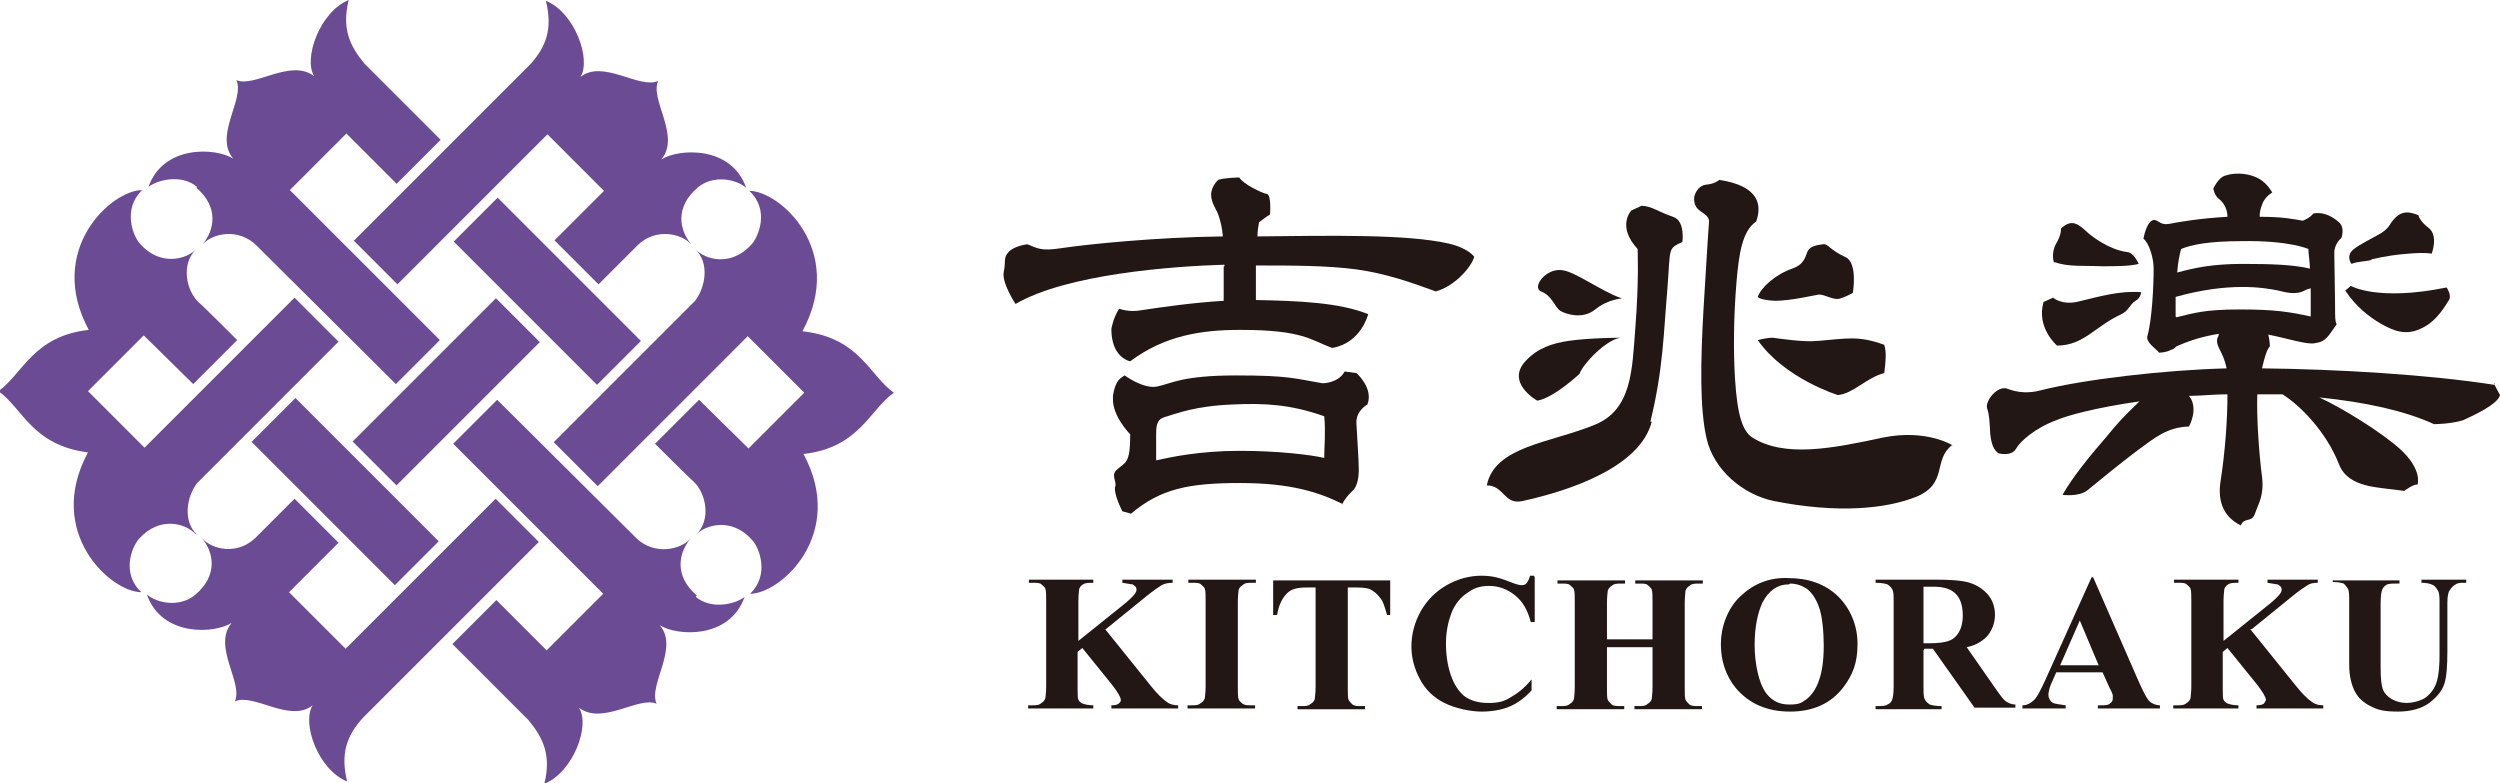
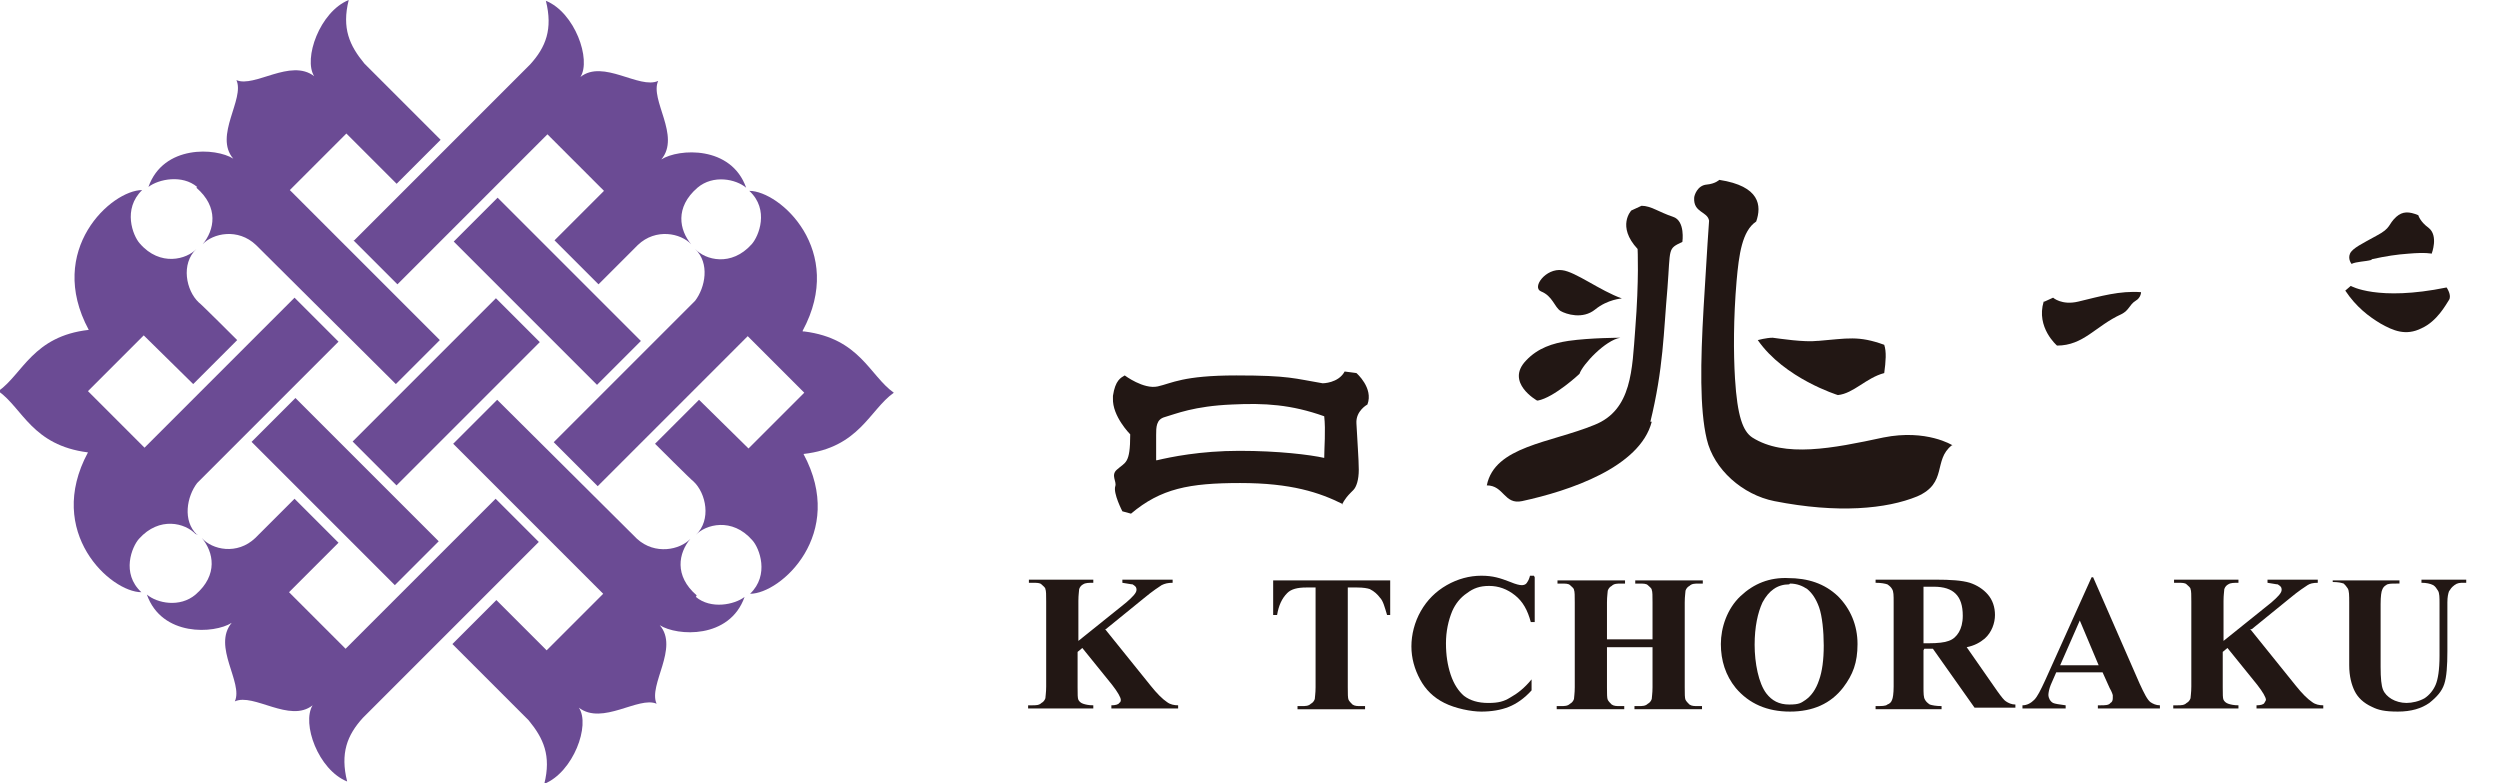
<svg xmlns="http://www.w3.org/2000/svg" id="_レイヤー_1" data-name=" レイヤー 1" version="1.1" viewBox="0 0 318.3 99.7">
  <defs>
    <style>
      .cls-1 {
        fill: #221714;
      }

      .cls-1, .cls-2 {
        stroke-width: 0px;
      }

      .cls-2 {
        fill: #6b4b94;
      }
    </style>
  </defs>
  <rect class="cls-2" x="43.9" y="45.9" width="25.8" height="7.9" transform="translate(-18.6 54.8) rotate(-45)" />
  <rect class="cls-2" x="40" y="49.7" width="7.9" height="25.8" transform="translate(-31.4 49.4) rotate(-45)" />
  <path class="cls-2" d="M25.1,68.1h0c-1.9-1.8-1.3-4.9,0-6.6l18-18-5.6-5.6-19.1,19.1-7.2-7.2h0l7.1-7.1,6.3,6.2,5.6-5.6s-4.7-4.7-4.9-4.8c-1.6-1.5-2.3-4.9-.3-6.8h0c-1.2,1.3-4.6,2.3-7.2-.7-.9-1-2.2-4.4.3-6.8-3.9,0-12.3,7.6-6.8,17.8-7.1.8-8.4,5.6-11.5,7.8,3.1,2.2,4.3,6.9,11.4,7.8-5.5,10.2,2.9,17.8,6.8,17.8-2.6-2.4-1.2-5.8-.3-6.8,2.6-2.9,5.9-2,7.2-.6h.2Z" />
  <path class="cls-2" d="M102.2,42.1c5.5-10.2-2.9-17.8-6.8-17.8,2.6,2.4,1.2,5.8.3,6.8-2.6,2.9-5.9,2-7.2.6h0c1.9,1.8,1.3,4.9,0,6.6l-18,18,5.6,5.6,19.1-19.1,7.2,7.2h0l-7.1,7.1-6.3-6.2-5.6,5.6s4.7,4.7,4.9,4.8c1.6,1.5,2.3,4.9.3,6.8h0c1.2-1.3,4.6-2.3,7.2.7.9,1,2.2,4.4-.3,6.8,3.9,0,12.3-7.6,6.8-17.8,7.1-.8,8.4-5.6,11.5-7.8-3.1-2.2-4.3-6.9-11.4-7.8h-.2Z" />
  <path class="cls-2" d="M68.7,69.1l-5.6-5.6-19.1,19.1-7.2-7.2,6.3-6.3-5.6-5.6-5,5c-2.3,2.2-5.5,1.5-6.8,0q-.9-.9,0,0c1.5,1.8,2.1,4.7-.8,7.2-2,1.7-4.9,1.1-6.2,0,1.9,5.4,8.6,5,10.8,3.6-2.5,3,1.5,7.6.4,10,2.4-1.1,7,2.8,9.9.5-1.4,2.3.7,8.2,4.4,9.7-.9-3.6,0-5.9,2-8.1l22.4-22.4h0Z" />
  <path class="cls-2" d="M88.7,75.8c-2.9-2.5-2.3-5.4-.8-7.2s1-1.2,0,0c-1.3,1.4-4.5,2.1-6.8,0l-17.8-17.7-5.6,5.6,19.1,19.1-7.2,7.2-6.4-6.4-5.6,5.6,9.7,9.7c1.9,2.3,2.9,4.5,2,8.1,3.7-1.5,5.9-7.5,4.4-9.7,3,2.3,7.6-1.5,9.9-.5-1.1-2.4,2.9-7.1.4-10,2.2,1.4,8.9,1.8,10.8-3.6-1.3,1-4.3,1.6-6.2,0h0Z" />
  <rect class="cls-2" x="65.7" y="24.2" width="7.9" height="25.8" transform="translate(-5.8 60.1) rotate(-45)" />
-   <path class="cls-2" d="M45,30.6l5.6,5.6,19.1-19.1,7.2,7.2-6.3,6.3,5.6,5.6,5-5c2.3-2.2,5.5-1.5,6.8-.1q.9.9,0,0c-1.5-1.8-2.1-4.7.8-7.2,2-1.7,4.9-1.1,6.2,0-1.9-5.4-8.6-5-10.8-3.6,2.5-3-1.5-7.6-.4-10-2.4,1.1-7-2.8-9.9-.5,1.4-2.2-.7-8.2-4.4-9.7.9,3.6,0,5.9-2,8.1l-22.4,22.4h0Z" />
+   <path class="cls-2" d="M45,30.6l5.6,5.6,19.1-19.1,7.2,7.2-6.3,6.3,5.6,5.6,5-5c2.3-2.2,5.5-1.5,6.8-.1q.9.9,0,0c-1.5-1.8-2.1-4.7.8-7.2,2-1.7,4.9-1.1,6.2,0-1.9-5.4-8.6-5-10.8-3.6,2.5-3-1.5-7.6-.4-10-2.4,1.1-7-2.8-9.9-.5,1.4-2.2-.7-8.2-4.4-9.7.9,3.6,0,5.9-2,8.1l-22.4,22.4h0" />
  <path class="cls-2" d="M25,23.9c2.9,2.5,2.3,5.4.8,7.2q-1,1.2,0,0c1.3-1.4,4.5-2.1,6.8.1l17.8,17.7,5.6-5.6-19.1-19.1,7.2-7.2,6.4,6.4,5.6-5.6-9.7-9.7C44.5,5.8,43.5,3.6,44.4,0c-3.7,1.5-5.8,7.5-4.4,9.7-3-2.3-7.6,1.5-9.9.5,1.1,2.4-2.9,7.1-.4,10-2.2-1.4-8.9-1.8-10.8,3.6,1.3-1,4.3-1.6,6.2,0h0Z" />
-   <path class="cls-1" d="M155.8,33.9v4.4c-3.6.2-7.9.8-10.5,1.2-1.6.3-2.8-.2-2.8-.2-.8,1.2-1,2.6-1,2.6,0,3.7,2.4,4.1,2.4,4.1,4.4-3.3,9.1-4,14-4,8,0,9,1.3,11.7,2.3,3.7-.6,4.6-4.3,4.6-4.3-3.7-1.5-9-1.7-14.3-1.8v-4.4c4.4,0,9.1,0,12.8.5s7.1,1.7,10.1,2.8c2.3-.6,4.5-3,4.9-4.4,0,0-.7-1.1-3.3-1.7-5.3-1.2-15-1-24.3-.9,0-.6.1-1.3.2-1.8,0,0,.9-.7,1.4-1,0,0,.2-2.5-.4-2.6-.6-.1-3.1-1.3-3.5-2.1,0,0-1.7,0-2.7.3,0,0-.9.8-.9,1.9s.8,2,1,2.8c.2.6.4,1.4.5,2.5-8.5.1-17.3,1-20.6,1.5-2.6.4-3,0-4.3-.5,0,0-1.7.2-2.4,1s-.3,1.1-.6,2.5c-.3,1.4,1.5,4.1,1.5,4.1,6.5-3.8,19.9-4.8,26.6-5v.2Z" />
  <path class="cls-1" d="M210.1,53.8c1.7-6.9,1.7-11.5,2.2-17.1.4-5.2,0-5,1.9-5.9,0,0,.4-2.7-1.2-3.2-1.8-.6-2.8-1.4-4-1.4l-1.3.6s-1.9,2,.8,4.9c0,0,.2,3.9-.3,10.2-.4,5.1-.4,10.3-5.2,12.2-5.6,2.3-12.7,2.7-13.7,7.7,2.2,0,2.2,2.5,4.5,2,6-1.3,15-4.3,16.5-10.1h-.2Z" />
  <path class="cls-1" d="M248.6,56.7s-3.3-2.1-8.8-1c-6.5,1.4-12.6,2.6-16.7,0-1.2-.8-1.9-2.7-2.2-7.5-.2-3.3-.2-7.7.2-12.4.3-3.4.7-6.4,2.5-7.6.7-2,.5-4.5-4.7-5.3,0,0-.5.5-1.6.6-1.2.1-1.6,1.4-1.6,1.7-.1,1.9,1.7,1.7,1.9,2.9,0,0-.3,4.2-.7,11.1s-.5,12.9.4,16.7c.9,3.9,4.6,7.1,8.6,7.9,8.1,1.6,14.3,1,18.2-.6,3.9-1.7,2-4.6,4.4-6.5h.1Z" />
  <path class="cls-1" d="M198.7,39.6c.7.4,2.8,1.1,4.4-.2,1.6-1.3,3.4-1.4,3.4-1.4-2.8-1-5.9-3.4-7.6-3.6-2.1-.3-3.9,2.2-2.7,2.7,1.5.6,1.7,2,2.5,2.5h0Z" />
  <path class="cls-1" d="M195.8,51c2.1-.4,5.3-3.4,5.3-3.4.4-1.2,3.3-4.3,5.2-4.6,0,0-3.8,0-6.6.4-2,.3-3.9.9-5.4,2.5-2.7,2.8,1.4,5.1,1.4,5.1h.1Z" />
-   <path class="cls-1" d="M234.9,32.7c-2-.9-2.1-1.7-2.8-1.6s-1.7.2-2,1c-.3.8-.5,1.6-1.9,2.1-2.1.7-4,2.4-4.4,3.6,0,0,.2.4,2.2.5,2,0,4.9-.7,5.6-.8.8,0,1.9.8,2.7.5.7-.2,1.6-.7,1.6-.7,0,0,.7-3.9-1-4.6h0Z" />
  <path class="cls-1" d="M231.4,43.4c-1.7.2-4.9-.3-5.7-.4-.8,0-1.9.3-1.9.3,3.4,4.9,10.2,7,10.2,7,2-.2,3.6-2.2,5.9-2.8.2-1.5.3-2.7,0-3.6-3.3-1.2-4.7-.8-8.4-.5h-.1Z" />
  <path class="cls-1" d="M260.2,38.4c-1,3.3,1.7,5.6,1.7,5.6,3.4,0,4.9-2.5,8.2-4,1-.5,1-1.2,1.8-1.7.7-.4.7-1.1.7-1.1-2.7-.2-5.1.5-8,1.2-2.1.5-3.2-.5-3.2-.5l-1.1.5h-.1Z" />
-   <path class="cls-1" d="M317.6,49c-8.3-1.3-20-2-29.6-2.1.3-1.3.6-2.4,1-2.8,0,0,0-.7-.2-1.5,2.5.5,4.9,1.3,5.9,1.1,1.5-.2,1.7-.9,2.8-2.4-.2-.4-.2-.8-.2-2.5s-.1-5.4-.1-6.6.9-1.9.9-1.9c0,0,.5-1.3-.3-2-1.8-1.6-3.3-1.1-3.3-1.1-.3.5-1.3.9-1.3.9-1.2-.2-2.5-.5-5.5-.5,0-.5.1-1.1.3-1.5.2-.7.7-1.2,1.3-1.6,0,0-.6-1.1-1.6-1.7s-2.8-1-4.5-.4c-.8.3-1.4,1.6-1.4,1.6,0,0,.1.9.8,1.4.5.4,1,1.2,1,2.2-3.6.2-6.4.7-7.4.9-1.1.2-1.3-.4-1.9-.5-1,0-1.4,2.4-1.4,2.4.7.5,1.3,2.4,1.3,3.8,0,2.2-.2,6.5-.8,8.6-.2.8,1.1,1.6,1.5,2.1,0,0,.9,0,1.6-.4.2,0,.4-.2.6-.4,1.8-.8,3.5-1.3,5.4-1.6,0,.2-.1.4-.2.6-.2,1.1.7,1.5,1.2,3.8-7.9.2-18.2,1.4-23.7,2.8-1.5.4-2.9.3-4.2-.2s-2.9,1.6-2.6,2.5c.3.9.3,1.6.4,3.3.2,1.7.6,2,1,2.4,0,0,1.7.5,2.3-.6.5-.9,2.4-2.6,5.1-3.6,1.4-.6,5-1.6,10.6-2.4-2.2,2.1-2.8,2.8-4.2,4.5-2,2.3-4.3,5.1-5.6,7.4,0,0,2.1.3,3.2-.6,1.1-.9,4-3.3,6.4-5.1,2.2-1.6,3.7-2.9,6.5-3,0,0,1.3-2.3,0-3.9,1.5,0,3.2-.2,4.9-.2,0,3.3-.3,7.4-.9,11.2-.3,2.2.2,4.3,2.6,5.5.4-1.1,1.4-.3,1.8-1.5s1.2-2.3.9-4.7c-.4-3.1-.7-7.6-.6-10.5,1.1,0,2.1,0,3.2,0,2.1,1.3,5.5,4.6,7.2,8.9,1.2,3.1,5.1,2.9,8.3,3.4,0,0,1.2-.9,1.7-.8,0,0,.7-1.9-2.3-4.6-2.5-2.2-7.2-5.1-10.2-6.5,5.9.6,10.9,1.7,14.6,3.4,0,0,2.1,0,3.7-.5,1.3-.6,4.4-2,4.7-3.2l-.8-1.5h.1ZM277,40.3v-2.5c6.8-1.9,11.2-1.2,13.1-.8.8.2,2.2.6,3.3,0,.3-.2.6-.2.8-.3v3.6c-2.7-.6-4.6-.9-9.1-.9s-5.9.5-8,1h0ZM293.9,31.6c0,.8.2,1.7.2,2.6-2.1-.5-4.8-.6-8.6-.6s-6.1.5-8.3,1.1c.1-1.3.3-2.3.5-3,1.2-.5,3.3-1,7.8-1,6-.1,8.4,1,8.4,1h0Z" />
  <path class="cls-1" d="M302,33c1.8-.4,3.2-.6,4.6-.7,2.3-.2,3,0,3,0,0,0,.9-2.3-.4-3.3-1.1-.8-1.3-1.6-1.3-1.6-1.2-.5-2-.5-2.8.2-1.1,1-.6,1.4-2.5,2.4-1.8,1-3.1,1.6-3.4,2.3-.3.7.2,1.3.2,1.3.6-.3,1.8-.3,2.5-.5h0Z" />
  <path class="cls-1" d="M303.1,41.2c1.6.9,3.2,1.6,5.2.6,2-.9,3.1-3,3.5-3.6s-.3-1.6-.3-1.6c-8.8,1.8-12.2-.2-12.2-.2l-.7.6c1.4,2.1,3,3.3,4.5,4.2Z" />
  <path class="cls-1" d="M170.9,64.2s.2-.6,1.1-1.5c0,0,.2-.2.3-.3.4-.4.7-1.3.7-2.6s-.2-3.8-.3-5.9c-.1-1.6,1.4-2.4,1.4-2.4.8-2.1-1.4-4-1.4-4l-1.5-.2c-.8,1.5-2.8,1.5-2.8,1.5-3.6-.6-4.2-1-11-1s-8.2,1-10,1.4-4.2-1.4-4.2-1.4c-.5.3-1.2.6-1.5,2.6v.3c-.1,2.3,2.2,4.6,2.2,4.6,0,3.8-.6,3.5-1.7,4.5-.8.7,0,1.5-.2,2.1-.3.9.9,3.2.9,3.2l1.1.3c3.8-3.2,7.4-3.9,13.9-3.9s10.1,1.2,13.1,2.7h-.1ZM147.2,58.5v-3.1c0-1,0-2,1.1-2.3,1.4-.4,3.7-1.4,8.6-1.6,4.1-.2,7.5,0,11.7,1.5.2,1.8,0,4,0,5.3-1.8-.4-5.8-.9-10.8-.9s-8.8.8-10.5,1.2h-.1Z" />
-   <path class="cls-1" d="M261.7,33.4c1.6.6,3.8.4,5.9.5,1.7,0,3.6,0,4.7-.3,0,0-.6-1.4-1.4-1.5-2.6-.3-5-2.4-5-2.4-1.3-1.2-2.1-1.9-3.5-.6,0,0,.1.7-.6,1.9s-.3,2.4-.3,2.4h.2Z" />
  <path class="cls-1" d="M140.7,80.1l5.8,7.2c.8,1,1.5,1.7,2.1,2.1.4.3.9.4,1.4.4v.4h-8.5v-.4c.5,0,.9-.1,1-.3.2-.1.2-.3.2-.4,0-.3-.4-1-1.1-1.9l-3.8-4.7-.6.5v4.5c0,.9,0,1.4.1,1.6s.3.4.6.5.7.2,1.3.2v.4h-8.3v-.4h.5c.5,0,.9,0,1.2-.3.2-.1.4-.3.5-.6,0-.2.1-.7.1-1.5v-10.8c0-.8,0-1.4-.1-1.6,0-.2-.3-.4-.5-.6s-.6-.2-1.1-.2h-.5v-.4h8.2v.4c-.6,0-1,0-1.3.2-.2.1-.4.3-.5.6,0,.2-.1.7-.1,1.5v5.1l6.1-4.9c.8-.7,1.3-1.2,1.3-1.6s-.2-.5-.5-.7c-.2,0-.6-.1-1.3-.2v-.4h6.4v.4c-.6,0-1,.1-1.4.3-.3.2-1.1.7-2.3,1.7l-4.8,3.9Z" />
-   <path class="cls-1" d="M159.8,89.8v.4h-8.6v-.4h.5c.5,0,.9,0,1.2-.3.2-.1.4-.3.5-.6,0-.2.1-.7.1-1.5v-10.8c0-.8,0-1.4-.1-1.6,0-.2-.3-.4-.5-.6s-.6-.2-1.1-.2h-.5v-.4h8.6v.4h-.5c-.5,0-.9,0-1.2.3-.2.1-.4.3-.5.6,0,.2-.1.7-.1,1.5v10.8c0,.8,0,1.4.1,1.6,0,.2.3.4.5.6.3.2.6.2,1.1.2h.5Z" />
  <path class="cls-1" d="M177,73.9v4.4h-.4c-.3-1-.5-1.8-.9-2.2-.3-.4-.7-.8-1.3-1.1-.3-.1-.8-.2-1.6-.2h-1.2v12.7c0,.8,0,1.4.1,1.6s.3.4.5.6c.3.2.6.2,1.1.2h.5v.4h-8.6v-.4h.5c.5,0,.9,0,1.2-.3.2-.1.4-.3.5-.6,0-.2.1-.7.1-1.5v-12.7h-1.2c-1.1,0-1.9.2-2.4.7-.7.7-1.1,1.6-1.3,2.8h-.5v-4.4h14.8Z" />
  <path class="cls-1" d="M195.4,73.5v5.7h-.5c-.4-1.5-1-2.6-2-3.4-1-.8-2.1-1.2-3.3-1.2s-2,.3-2.8.9c-.9.6-1.5,1.4-1.9,2.3-.5,1.2-.8,2.6-.8,4.1s.2,2.8.6,4,1,2.1,1.7,2.7c.8.6,1.8.9,3.1.9s2-.2,2.8-.7c.9-.5,1.8-1.2,2.7-2.3v1.4c-.9,1-1.9,1.7-2.9,2.1s-2.2.6-3.5.6-3.3-.4-4.7-1.1c-1.4-.7-2.4-1.7-3.1-3-.7-1.3-1.1-2.7-1.1-4.2s.4-3.1,1.2-4.5c.8-1.4,1.9-2.5,3.3-3.3,1.4-.8,2.9-1.2,4.4-1.2s2.4.3,3.7.8c.7.3,1.2.4,1.4.4s.5,0,.7-.3.3-.5.4-.9h.5Z" />
  <path class="cls-1" d="M204.6,82.4v5.1c0,.8,0,1.4.1,1.6s.3.4.5.6c.3.2.6.2,1.1.2h.5v.4h-8.6v-.4h.5c.5,0,.9,0,1.2-.3.2-.1.4-.3.5-.6,0-.2.1-.7.1-1.5v-10.8c0-.8,0-1.4-.1-1.6,0-.2-.3-.4-.5-.6s-.6-.2-1.1-.2h-.5v-.4h8.6v.4h-.5c-.5,0-.9,0-1.2.3-.2.1-.4.3-.5.6,0,.2-.1.7-.1,1.5v4.7h5.8v-4.7c0-.8,0-1.4-.1-1.6,0-.2-.3-.4-.5-.6s-.6-.2-1.1-.2h-.5v-.4h8.6v.4h-.5c-.5,0-.9,0-1.2.3-.2.1-.4.3-.5.6,0,.2-.1.7-.1,1.5v10.8c0,.8,0,1.4.1,1.6s.3.4.5.6c.3.2.6.2,1.1.2h.5v.4h-8.6v-.4h.5c.5,0,.9,0,1.2-.3.2-.1.4-.3.5-.6,0-.2.1-.7.1-1.5v-5.1h-5.8Z" />
  <path class="cls-1" d="M227.6,73.6c2.6,0,4.7.7,6.4,2.3,1.6,1.6,2.5,3.7,2.5,6.1s-.6,3.9-1.8,5.5c-1.6,2.1-3.9,3.1-6.8,3.1s-5.2-1-6.9-3c-1.3-1.6-1.9-3.5-1.9-5.6s.8-4.5,2.5-6.1,3.7-2.4,6.1-2.3ZM227.8,74.4c-1.5,0-2.6.8-3.4,2.3-.6,1.3-1,3.1-1,5.4s.5,4.9,1.5,6.2c.7.9,1.6,1.4,2.9,1.4s1.5-.2,2.1-.6c.7-.5,1.3-1.3,1.7-2.5.4-1.1.6-2.6.6-4.4s-.2-3.8-.6-4.9c-.4-1.1-.9-1.8-1.5-2.3-.6-.4-1.3-.7-2.2-.7Z" />
  <path class="cls-1" d="M244.9,82.8v4.6c0,.9,0,1.4.2,1.7.1.2.3.4.6.6.3.1.8.2,1.5.2v.4h-8.4v-.4c.8,0,1.3,0,1.5-.2.3-.1.5-.3.6-.6.1-.2.2-.8.2-1.7v-10.7c0-.9,0-1.4-.2-1.7-.1-.2-.3-.4-.6-.6-.3-.1-.8-.2-1.5-.2v-.4h7.6c2,0,3.4.1,4.4.4.9.3,1.7.8,2.3,1.5.6.7.9,1.6.9,2.6s-.4,2.2-1.3,3c-.6.5-1.3.9-2.3,1.1l3.9,5.6c.5.7.9,1.2,1.1,1.3.3.2.7.4,1.2.4v.4h-5.2l-5.3-7.5h-1.1ZM244.9,74.7v7.2h.7c1.1,0,2-.1,2.5-.3.6-.2,1-.6,1.3-1.1.3-.5.5-1.2.5-2.1,0-1.3-.3-2.2-.9-2.8-.6-.6-1.5-.9-2.8-.9h-1.3Z" />
  <path class="cls-1" d="M267.6,85.6h-5.8l-.7,1.6c-.2.5-.3,1-.3,1.3s.2.8.6,1c.2.1.8.2,1.6.3v.4h-5.5v-.4c.6,0,1.1-.3,1.5-.7s.8-1.2,1.4-2.5l5.9-13.1h.2l5.9,13.5c.6,1.3,1,2.1,1.4,2.4.3.2.7.4,1.2.4v.4h-7.9v-.4h.3c.6,0,1.1,0,1.3-.3.2-.1.3-.3.3-.6s0-.3,0-.4c0,0-.1-.4-.4-.9l-.9-2ZM267.2,84.7l-2.4-5.7-2.5,5.7h5Z" />
  <path class="cls-1" d="M286.5,80.1l5.8,7.2c.8,1,1.5,1.7,2.1,2.1.4.3.9.4,1.4.4v.4h-8.5v-.4c.5,0,.9-.1,1-.3s.2-.3.2-.4c0-.3-.4-1-1.1-1.9l-3.8-4.7-.6.5v4.5c0,.9,0,1.4.1,1.6s.3.4.6.5.7.2,1.3.2v.4h-8.3v-.4h.5c.5,0,.9,0,1.2-.3.2-.1.4-.3.5-.6,0-.2.1-.7.1-1.5v-10.8c0-.8,0-1.4-.1-1.6,0-.2-.3-.4-.5-.6s-.6-.2-1.1-.2h-.5v-.4h8.2v.4c-.6,0-1,0-1.3.2-.2.1-.4.3-.5.6,0,.2-.1.7-.1,1.5v5.1l6.1-4.9c.8-.7,1.3-1.2,1.3-1.6s-.2-.5-.5-.7c-.2,0-.6-.1-1.3-.2v-.4h6.4v.4c-.6,0-1,.1-1.3.3-.3.2-1.1.7-2.3,1.7l-4.8,3.9Z" />
  <path class="cls-1" d="M297,73.9h8.5v.4h-.4c-.6,0-1.1,0-1.3.2-.2.1-.4.3-.5.6-.1.2-.2.8-.2,1.8v8c0,1.5.1,2.4.3,2.9.2.5.6.9,1.1,1.2.5.3,1.2.5,1.9.5s1.6-.2,2.3-.6c.6-.4,1.1-1,1.4-1.7.3-.7.5-1.9.5-3.7v-6.7c0-.7,0-1.3-.2-1.6-.2-.3-.3-.5-.6-.7-.4-.2-.9-.3-1.5-.3v-.4h5.7v.4h-.3c-.5,0-.8,0-1.2.3s-.5.5-.7.8c-.1.3-.2.7-.2,1.4v6.2c0,1.9-.1,3.3-.4,4.2-.3.9-.9,1.6-1.9,2.4-1,.7-2.3,1.1-4,1.1s-2.5-.2-3.3-.6c-1.1-.5-1.8-1.2-2.2-2-.4-.8-.7-1.9-.7-3.3v-8c0-.9,0-1.5-.2-1.8s-.3-.4-.5-.6c-.3-.1-.7-.2-1.4-.2v-.4Z" />
</svg>